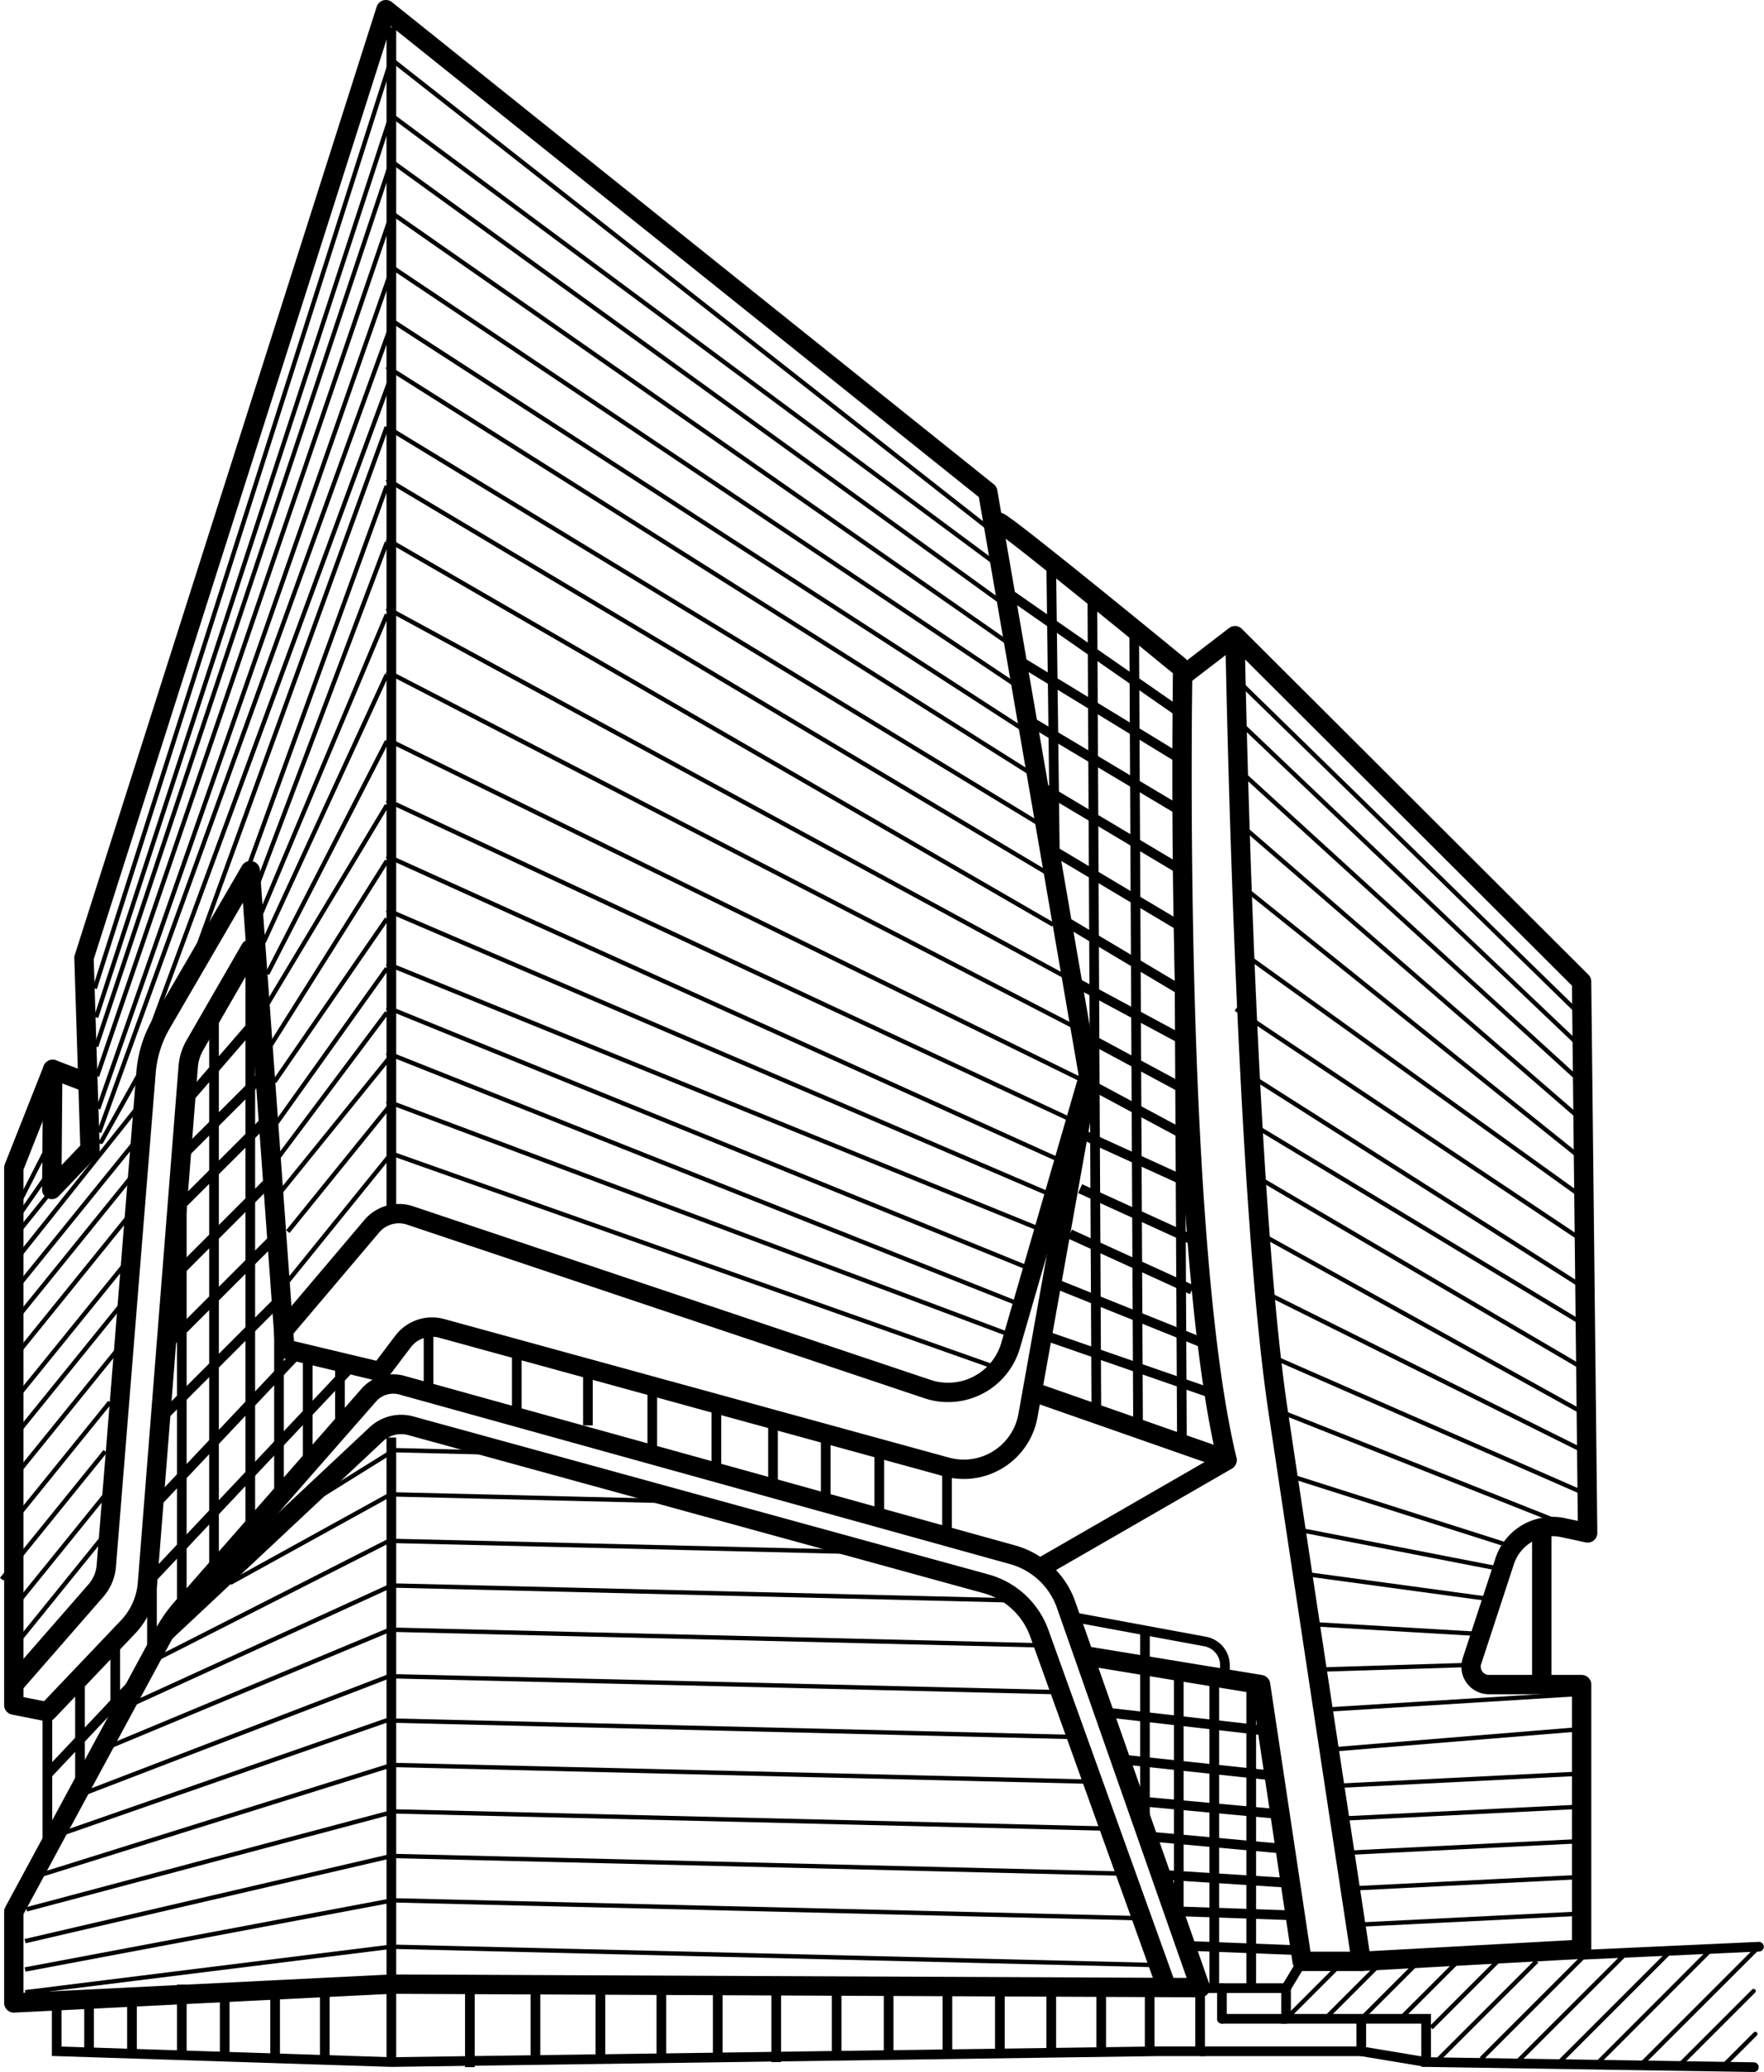
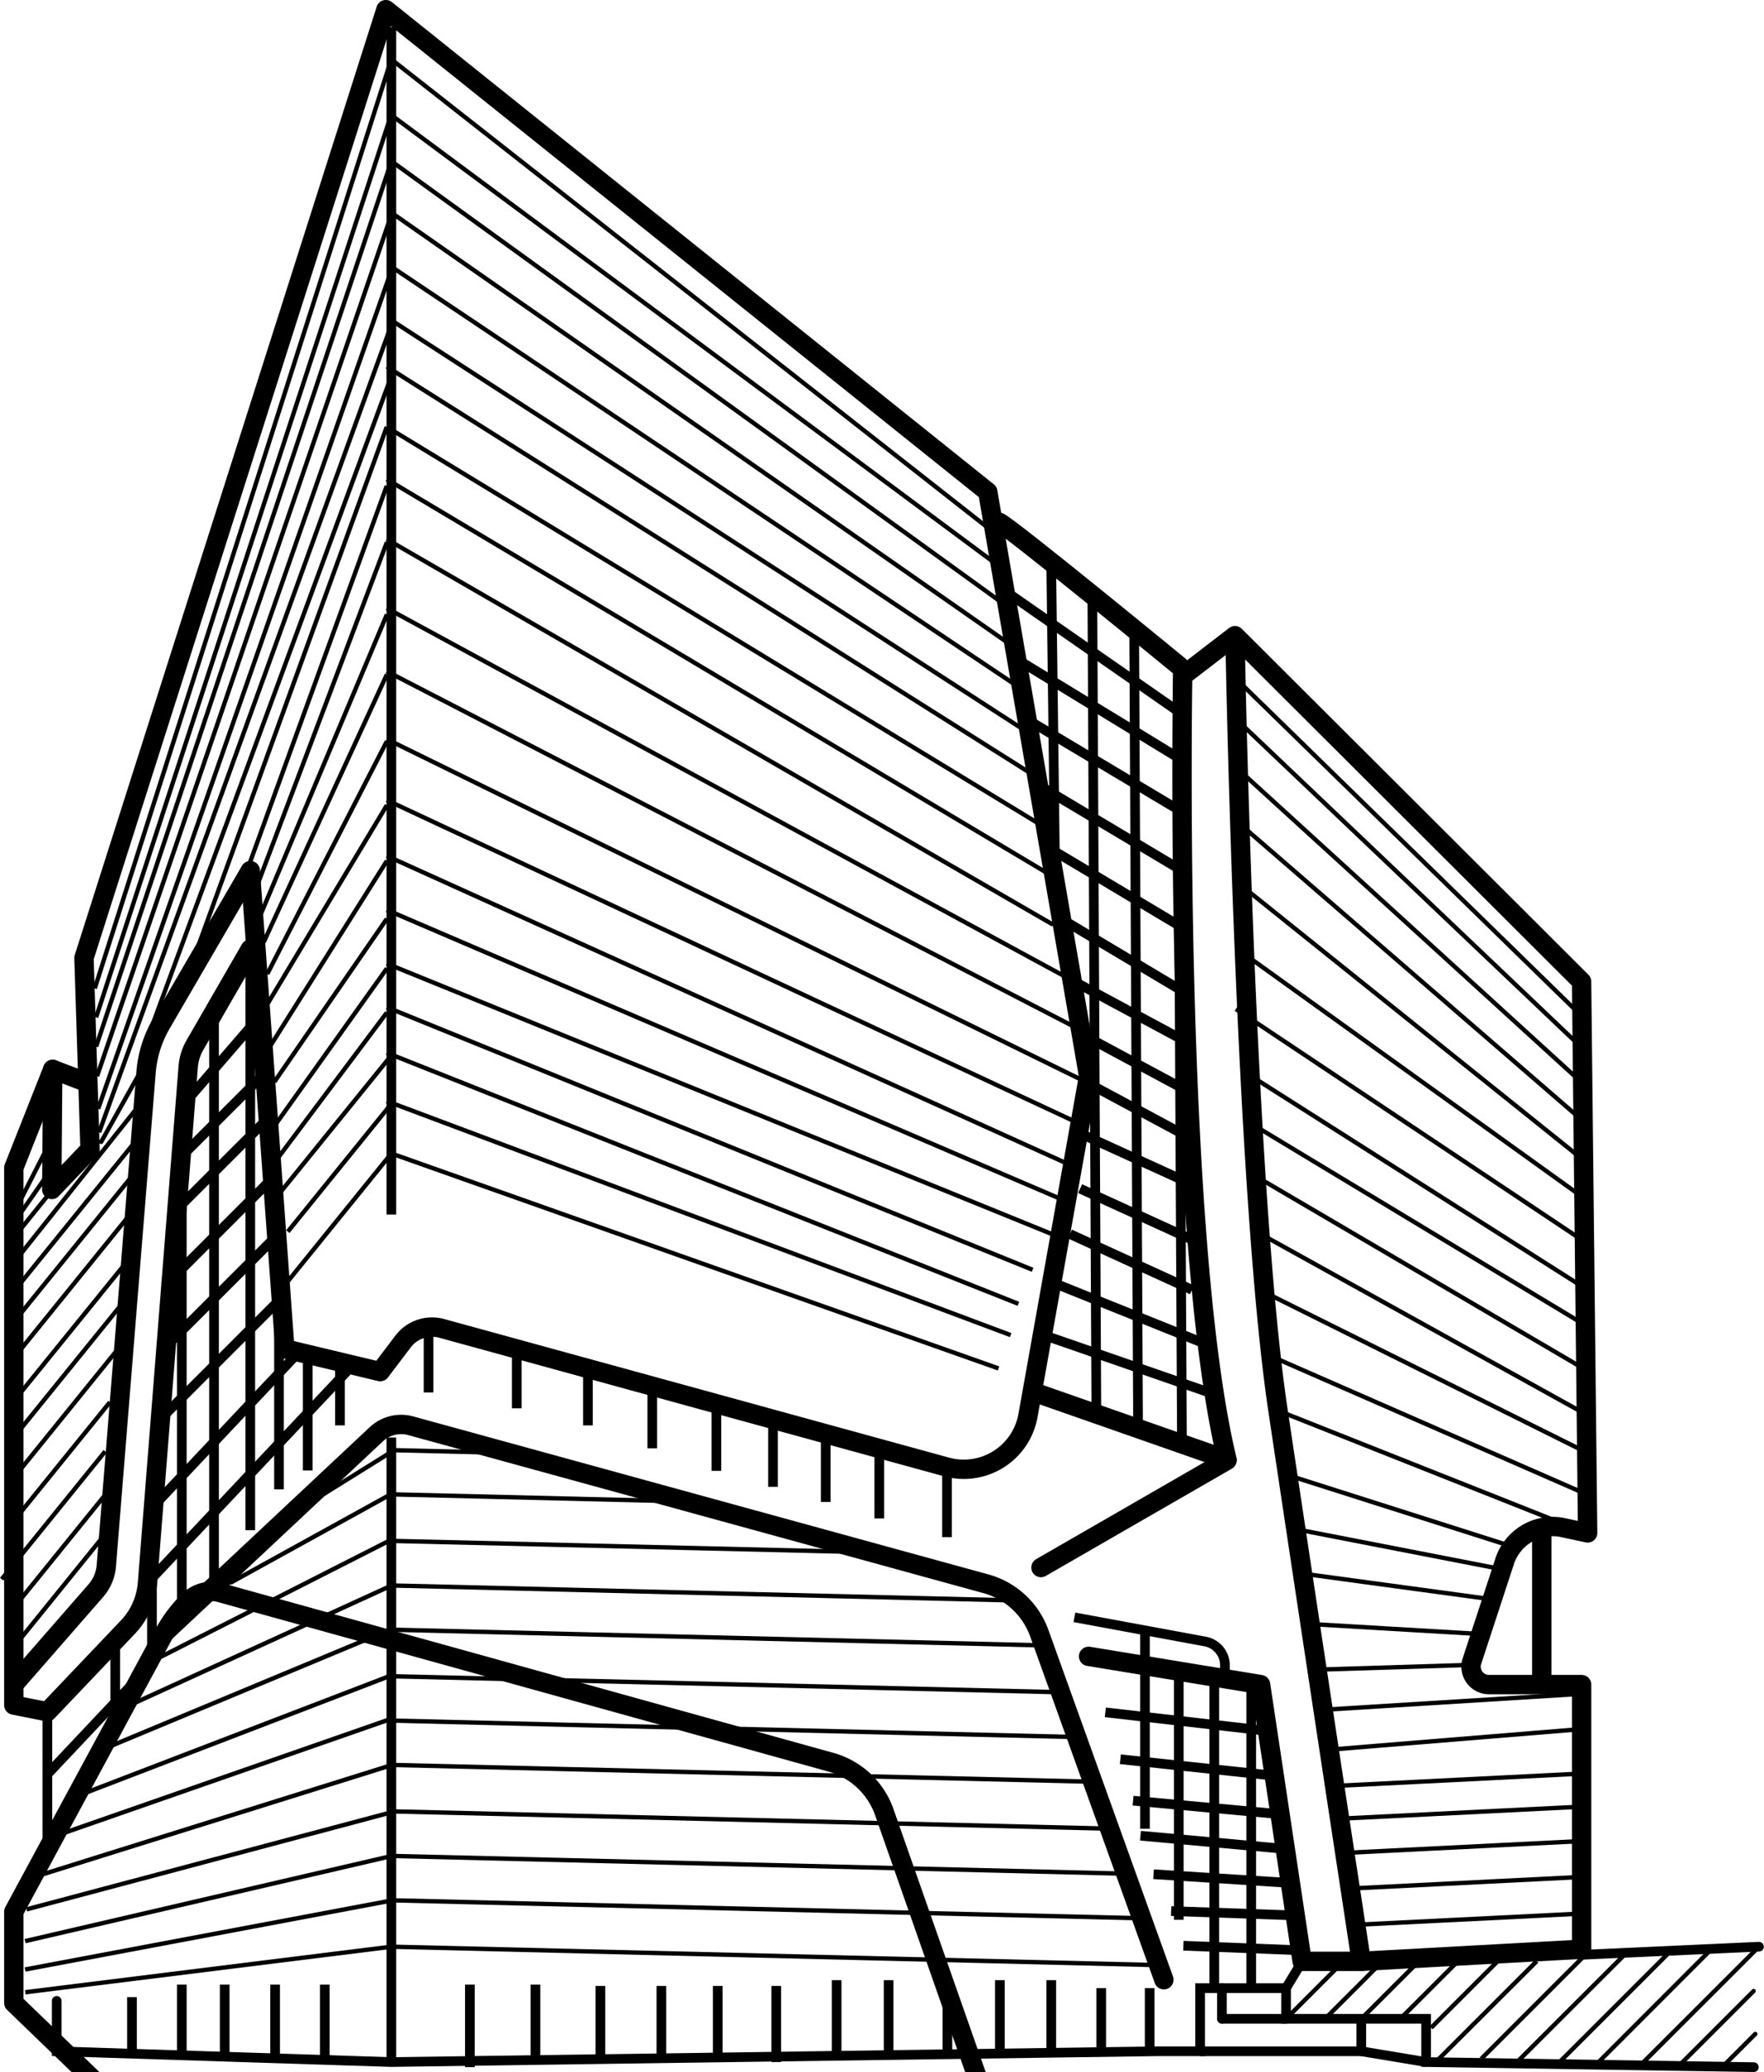
<svg xmlns="http://www.w3.org/2000/svg" width="182.22" height="214.079" viewBox="0 0 182.22 214.079">
  <g id="University_of_Liverpool_London_copy" data-name="University of Liverpool London copy" transform="translate(-31.695 -8.43)">
    <path id="Path_2214" data-name="Path 2214" d="M39.806,100.5l-2.917-1.114L32.87,109.548V165.06l3.468.689,8.338-8.764a7.412,7.412,0,0,0,2-4.507l4.207-53.359a5.283,5.283,0,0,1,.7-2.254L57.3,86.95" transform="translate(0.252 19.532)" fill="none" stroke="#000" stroke-linecap="round" stroke-linejoin="round" stroke-width="2" />
    <path id="Path_2215" data-name="Path 2215" d="M36.889,118.914l-.1,12.407,3.956-4.144L40.119,107.4,71.305,9.43l62.173,49.816,10.416,60.37-6.26,35.055a6.736,6.736,0,0,1-8.413,5.321L77.052,145.669A3.756,3.756,0,0,0,73.1,147l-2.379,3.142-9.853-2.354L57.3,98.382l-9.24,15.887a11.831,11.831,0,0,0-1.527,4.92l-4.106,50.993a4.419,4.419,0,0,1-1.077,2.579l-8.476,9.715" transform="translate(0.252)" fill="none" stroke="#000" stroke-linecap="round" stroke-linejoin="round" stroke-width="2" />
-     <path id="Path_2216" data-name="Path 2216" d="M55.15,123.669l9.077-10.717a3.668,3.668,0,0,1,3.981-1.114l53.421,17.928a6.723,6.723,0,0,0,8.6-4.52l8.05-27.806" transform="translate(5.866 22.175)" fill="none" stroke="#000" stroke-linecap="round" stroke-linejoin="round" stroke-width="2" />
-     <path id="Path_2217" data-name="Path 2217" d="M32.87,186.789v-9.427l15.562-28.8a14.31,14.31,0,0,1,2.329-3.142L69.54,123.99a3.355,3.355,0,0,1,3.405-1.027l63.112,17.527a8.175,8.175,0,0,1,5.521,5.183l13.859,39.537-83.594-.363Z" transform="translate(0.252 28.577)" fill="none" stroke="#000" stroke-linecap="round" stroke-linejoin="round" stroke-width="2" />
+     <path id="Path_2217" data-name="Path 2217" d="M32.87,186.789v-9.427l15.562-28.8a14.31,14.31,0,0,1,2.329-3.142a3.355,3.355,0,0,1,3.405-1.027l63.112,17.527a8.175,8.175,0,0,1,5.521,5.183l13.859,39.537-83.594-.363Z" transform="translate(0.252 28.577)" fill="none" stroke="#000" stroke-linecap="round" stroke-linejoin="round" stroke-width="2" />
    <path id="Path_2218" data-name="Path 2218" d="M45.3,147.713l21.872-20.507a3.756,3.756,0,0,1,3.618-.876l59.23,16.276a8.163,8.163,0,0,1,5.634,5.1l12.883,35.844" transform="translate(3.384 29.418)" fill="none" stroke="#000" stroke-linecap="round" stroke-linejoin="round" stroke-width="2" />
    <path id="Path_2219" data-name="Path 2219" d="M137.828,61.153s.977,56.827,4.444,80,8.6,56.9,8.6,56.9l22.761-1.252V169.46h-9.54a1.853,1.853,0,0,1-1.765-2.5l3.355-10.241a5.208,5.208,0,0,1,6.072-3.468l2.5.538-.626-56.964L137.828,61.09l-5.408,4.157s-.977,57.941,4.582,80.977l-20.031-7.011" transform="translate(21.442 13.017)" fill="none" stroke="#000" stroke-linecap="round" stroke-linejoin="round" stroke-width="2" />
    <path id="Path_2220" data-name="Path 2220" d="M121.55,145.32l17.765,2.917,4.294,28.595h6.11" transform="translate(22.596 34.24)" fill="none" stroke="#000" stroke-linecap="round" stroke-linejoin="round" stroke-width="2" />
    <line id="Line_871" data-name="Line 871" y1="0.839" x2="18.341" transform="translate(195.051 209.557)" fill="none" stroke="#000" stroke-linecap="round" stroke-miterlimit="10" stroke-width="1" />
    <path id="Path_2221" data-name="Path 2221" d="M36.41,174.015v5.208l34.567,1.114,79.1-1.114h4.444V172.7H163.4v3.167H177.87v4.47l33.853.526" transform="translate(1.144 41.138)" fill="none" stroke="#000" stroke-linecap="round" stroke-miterlimit="10" stroke-width="1" />
    <path id="Path_2222" data-name="Path 2222" d="M64.02,191.786V127.26" transform="translate(8.101 29.689)" fill="none" stroke="#000" stroke-miterlimit="10" stroke-width="1" />
    <path id="Path_2223" data-name="Path 2223" d="M114.12,51.71c.814.213,18.667,14.873,18.667,14.873" transform="translate(20.724 10.653)" fill="none" stroke="#000" stroke-linecap="round" stroke-linejoin="round" stroke-width="2" />
    <line id="Line_872" data-name="Line 872" y1="122.68" transform="translate(72.121 11.233)" fill="none" stroke="#000" stroke-miterlimit="10" stroke-width="1" />
    <path id="Path_2224" data-name="Path 2224" d="M120.38,142.1l13.521,2.5a2.5,2.5,0,0,1,2.028,2.379v1.477" transform="translate(22.301 33.428)" fill="none" stroke="#000" stroke-miterlimit="10" stroke-width="1" />
    <line id="Line_873" data-name="Line 873" y2="3.593" transform="translate(149.968 176.93)" fill="none" stroke="#000" stroke-miterlimit="10" stroke-width="1" />
    <line id="Line_874" data-name="Line 874" y2="7.249" transform="translate(129.523 159.991)" fill="none" stroke="#000" stroke-miterlimit="10" stroke-width="1" />
    <line id="Line_875" data-name="Line 875" y2="7.249" transform="translate(122.525 158.063)" fill="none" stroke="#000" stroke-miterlimit="10" stroke-width="1" />
    <line id="Line_876" data-name="Line 876" y2="7.061" transform="translate(116.991 156.548)" fill="none" stroke="#000" stroke-miterlimit="10" stroke-width="1" />
    <line id="Line_877" data-name="Line 877" y2="6.986" transform="translate(111.545 155.059)" fill="none" stroke="#000" stroke-miterlimit="10" stroke-width="1" />
    <line id="Line_878" data-name="Line 878" y2="6.936" transform="translate(105.698 153.456)" fill="none" stroke="#000" stroke-miterlimit="10" stroke-width="1" />
    <line id="Line_879" data-name="Line 879" y2="5.772" transform="translate(99.076 152.292)" fill="none" stroke="#000" stroke-miterlimit="10" stroke-width="1" />
    <line id="Line_880" data-name="Line 880" y2="5.884" transform="translate(92.428 149.813)" fill="none" stroke="#000" stroke-miterlimit="10" stroke-width="1" />
    <line id="Line_881" data-name="Line 881" y2="6.135" transform="translate(85.079 147.797)" fill="none" stroke="#000" stroke-miterlimit="10" stroke-width="1" />
    <line id="Line_882" data-name="Line 882" y2="6.448" transform="translate(75.964 145.844)" fill="none" stroke="#000" stroke-miterlimit="10" stroke-width="1" />
    <line id="Line_883" data-name="Line 883" y2="14.247" transform="translate(36.59 185.256)" fill="none" stroke="#000" stroke-miterlimit="10" stroke-width="1" />
    <line id="Line_884" data-name="Line 884" y1="11.08" x2="19.218" transform="translate(139.226 159.303)" fill="none" stroke="#000" stroke-linecap="round" stroke-linejoin="round" stroke-width="2" />
    <line id="Line_885" data-name="Line 885" y2="8.526" transform="translate(80.233 213.475)" fill="none" stroke="#000" stroke-miterlimit="10" stroke-width="1" />
    <line id="Line_886" data-name="Line 886" y2="7.449" transform="translate(87.007 213.475)" fill="none" stroke="#000" stroke-miterlimit="10" stroke-width="1" />
    <line id="Line_887" data-name="Line 887" y2="7.862" transform="translate(93.717 213.613)" fill="none" stroke="#000" stroke-miterlimit="10" stroke-width="1" />
    <path id="Path_2225" data-name="Path 2225" d="M130.75,178.57H147.4v-3.28" transform="translate(24.914 41.791)" fill="none" stroke="#000" stroke-miterlimit="10" stroke-width="1" />
    <line id="Line_888" data-name="Line 888" x2="6.698" y2="1.114" transform="translate(172.315 220.361)" fill="none" stroke="#000" stroke-miterlimit="10" stroke-width="1" />
    <path id="Path_2226" data-name="Path 2226" d="M137.84,173.257l1.665-2.767h1.152" transform="translate(26.701 40.582)" fill="none" stroke="#000" stroke-miterlimit="10" stroke-width="1" />
    <line id="Line_889" data-name="Line 889" x2="16.013" y2="9.552" transform="translate(137.786 82.758)" fill="none" stroke="#000" stroke-miterlimit="10" stroke-width="1" />
    <line id="Line_890" data-name="Line 890" x2="16.488" y2="10.066" transform="translate(136.71 76.523)" fill="none" stroke="#000" stroke-miterlimit="10" stroke-width="1" />
    <line id="Line_891" data-name="Line 891" x2="17.54" y2="12.207" transform="translate(135.971 69.8)" fill="none" stroke="#000" stroke-miterlimit="10" stroke-width="1" />
    <line id="Line_892" data-name="Line 892" x2="14.836" y2="8.851" transform="translate(138.963 89.531)" fill="none" stroke="#000" stroke-miterlimit="10" stroke-width="1" />
    <line id="Line_893" data-name="Line 893" x2="13.722" y2="8.188" transform="translate(140.077 96.053)" fill="none" stroke="#000" stroke-miterlimit="10" stroke-width="1" />
    <line id="Line_894" data-name="Line 894" x2="12.282" y2="7.324" transform="translate(141.517 103.478)" fill="none" stroke="#000" stroke-miterlimit="10" stroke-width="1" />
    <line id="Line_895" data-name="Line 895" x2="10.967" y2="5.897" transform="translate(142.544 109.775)" fill="none" stroke="#000" stroke-miterlimit="10" stroke-width="1" />
    <line id="Line_896" data-name="Line 896" x2="9.891" y2="5.321" transform="translate(143.62 115.371)" fill="none" stroke="#000" stroke-miterlimit="10" stroke-width="1" />
    <line id="Line_897" data-name="Line 897" x2="10.754" y2="5.772" transform="translate(143.62 120.091)" fill="none" stroke="#000" stroke-miterlimit="10" stroke-width="1" />
    <line id="Line_898" data-name="Line 898" x2="11.556" y2="5.271" transform="translate(143.27 125.525)" fill="none" stroke="#000" stroke-miterlimit="10" stroke-width="1" />
    <line id="Line_899" data-name="Line 899" x2="11.556" y2="5.271" transform="translate(143.27 131.234)" fill="none" stroke="#000" stroke-miterlimit="10" stroke-width="1" />
    <line id="Line_900" data-name="Line 900" x2="12.607" y2="5.759" transform="translate(142.218 135.929)" fill="none" stroke="#000" stroke-miterlimit="10" stroke-width="1" />
    <line id="Line_901" data-name="Line 901" x2="14.51" y2="5.834" transform="translate(141.154 141.224)" fill="none" stroke="#000" stroke-miterlimit="10" stroke-width="1" />
    <line id="Line_902" data-name="Line 902" x1="0.401" y1="82.367" transform="translate(148.854 73.33)" fill="none" stroke="#000" stroke-miterlimit="10" stroke-width="1" />
    <line id="Line_903" data-name="Line 903" x1="0.413" y1="84.395" transform="translate(144.534 69.912)" fill="none" stroke="#000" stroke-miterlimit="10" stroke-width="1" />
    <line id="Line_904" data-name="Line 904" x1="0.413" y1="33.039" transform="translate(140.278 66.081)" fill="none" stroke="#000" stroke-miterlimit="10" stroke-width="1" />
    <line id="Line_905" data-name="Line 905" x1="0.413" y1="80.301" transform="translate(153.373 76.848)" fill="none" stroke="#000" stroke-miterlimit="10" stroke-width="1" />
    <line id="Line_906" data-name="Line 906" x2="17.64" y2="6.122" transform="translate(139.702 146.433)" fill="none" stroke="#000" stroke-miterlimit="10" stroke-width="1" />
    <line id="Line_907" data-name="Line 907" y2="31.913" transform="translate(157.129 181.7)" fill="none" stroke="#000" stroke-miterlimit="10" stroke-width="1" />
    <line id="Line_908" data-name="Line 908" y2="31.913" transform="translate(160.948 181.7)" fill="none" stroke="#000" stroke-miterlimit="10" stroke-width="1" />
    <line id="Line_909" data-name="Line 909" y2="26.254" transform="translate(153.461 180.524)" fill="none" stroke="#000" stroke-miterlimit="10" stroke-width="1" />
    <line id="Line_910" data-name="Line 910" y2="16.851" transform="translate(149.968 180.524)" fill="none" stroke="#000" stroke-miterlimit="10" stroke-width="1" />
    <line id="Line_911" data-name="Line 911" x2="16.839" y2="1.928" transform="translate(145.874 185.344)" fill="none" stroke="#000" stroke-miterlimit="10" stroke-width="1" />
    <line id="Line_912" data-name="Line 912" x2="15.762" y2="1.69" transform="translate(147.426 190.189)" fill="none" stroke="#000" stroke-miterlimit="10" stroke-width="1" />
    <line id="Line_913" data-name="Line 913" x2="15.249" y2="1.402" transform="translate(148.741 194.47)" fill="none" stroke="#000" stroke-miterlimit="10" stroke-width="1" />
    <line id="Line_914" data-name="Line 914" x2="15.236" y2="1.39" transform="translate(149.505 198.089)" fill="none" stroke="#000" stroke-miterlimit="10" stroke-width="1" />
    <line id="Line_915" data-name="Line 915" x2="14.122" y2="0.901" transform="translate(150.857 202.07)" fill="none" stroke="#000" stroke-miterlimit="10" stroke-width="1" />
    <line id="Line_916" data-name="Line 916" x2="12.82" y2="0.451" transform="translate(152.672 205.876)" fill="none" stroke="#000" stroke-miterlimit="10" stroke-width="1" />
    <line id="Line_917" data-name="Line 917" x2="11.556" y2="0.451" transform="translate(153.937 209.456)" fill="none" stroke="#000" stroke-miterlimit="10" stroke-width="1" />
-     <line id="Line_918" data-name="Line 918" y2="11.819" transform="translate(39.958 181.838)" fill="none" stroke="#000" stroke-miterlimit="10" stroke-width="1" />
    <line id="Line_919" data-name="Line 919" y2="8.588" transform="translate(43.601 177.857)" fill="none" stroke="#000" stroke-miterlimit="10" stroke-width="1" />
    <line id="Line_920" data-name="Line 920" y2="16.801" transform="translate(47.394 162.62)" fill="none" stroke="#000" stroke-miterlimit="10" stroke-width="1" />
    <line id="Line_921" data-name="Line 921" y2="44.758" transform="translate(50.474 130.445)" fill="none" stroke="#000" stroke-miterlimit="10" stroke-width="1" />
    <line id="Line_922" data-name="Line 922" y2="59.043" transform="translate(53.804 112.93)" fill="none" stroke="#000" stroke-miterlimit="10" stroke-width="1" />
    <line id="Line_923" data-name="Line 923" y2="57.828" transform="translate(57.548 108.698)" fill="none" stroke="#000" stroke-miterlimit="10" stroke-width="1" />
    <line id="Line_924" data-name="Line 924" y2="24.413" transform="translate(60.515 137.894)" fill="none" stroke="#000" stroke-miterlimit="10" stroke-width="1" />
    <line id="Line_925" data-name="Line 925" y2="11.944" transform="translate(63.482 148.411)" fill="none" stroke="#000" stroke-miterlimit="10" stroke-width="1" />
    <line id="Line_926" data-name="Line 926" y2="7.286" transform="translate(66.812 148.411)" fill="none" stroke="#000" stroke-miterlimit="10" stroke-width="1" />
    <line id="Line_927" data-name="Line 927" x1="20.557" y2="21.822" transform="translate(46.981 150.101)" fill="none" stroke="#000" stroke-miterlimit="10" stroke-width="1" />
    <line id="Line_928" data-name="Line 928" x1="9.84" y2="10.441" transform="translate(36.59 181.3)" fill="none" stroke="#000" stroke-miterlimit="10" stroke-width="1" />
    <line id="Line_929" data-name="Line 929" x1="15.312" y2="16.238" transform="translate(46.981 148.411)" fill="none" stroke="#000" stroke-miterlimit="10" stroke-width="1" />
    <line id="Line_930" data-name="Line 930" x1="12.407" y2="12.419" transform="translate(48.146 142.752)" fill="none" stroke="#000" stroke-miterlimit="10" stroke-width="1" />
    <line id="Line_931" data-name="Line 931" x1="10.704" y2="10.704" transform="translate(49.135 136.542)" fill="none" stroke="#000" stroke-miterlimit="10" stroke-width="1" />
    <line id="Line_932" data-name="Line 932" x1="10.692" y2="10.704" transform="translate(48.696 130.608)" fill="none" stroke="#000" stroke-miterlimit="10" stroke-width="1" />
    <line id="Line_933" data-name="Line 933" x1="9.928" y2="9.916" transform="translate(49.473 123.947)" fill="none" stroke="#000" stroke-miterlimit="10" stroke-width="1" />
    <line id="Line_934" data-name="Line 934" x1="9.214" y2="9.214" transform="translate(50.186 118.952)" fill="none" stroke="#000" stroke-miterlimit="10" stroke-width="1" />
    <line id="Line_935" data-name="Line 935" x1="8.163" y2="9.44" transform="translate(50.474 113.306)" fill="none" stroke="#000" stroke-miterlimit="10" stroke-width="1" />
    <line id="Line_936" data-name="Line 936" y2="7.862" transform="translate(100.014 213.613)" fill="none" stroke="#000" stroke-miterlimit="10" stroke-width="1" />
    <line id="Line_937" data-name="Line 937" y2="7.862" transform="translate(105.836 213.613)" fill="none" stroke="#000" stroke-miterlimit="10" stroke-width="1" />
    <line id="Line_938" data-name="Line 938" y2="7.862" transform="translate(111.883 213.613)" fill="none" stroke="#000" stroke-miterlimit="10" stroke-width="1" />
    <line id="Line_939" data-name="Line 939" y2="7.862" transform="translate(118.118 213.012)" fill="none" stroke="#000" stroke-miterlimit="10" stroke-width="1" />
    <line id="Line_940" data-name="Line 940" y2="7.862" transform="translate(123.489 213.012)" fill="none" stroke="#000" stroke-miterlimit="10" stroke-width="1" />
    <line id="Line_941" data-name="Line 941" y2="7.862" transform="translate(129.561 213.012)" fill="none" stroke="#000" stroke-miterlimit="10" stroke-width="1" />
    <line id="Line_942" data-name="Line 942" y2="7.862" transform="translate(134.982 213.012)" fill="none" stroke="#000" stroke-miterlimit="10" stroke-width="1" />
    <line id="Line_943" data-name="Line 943" y2="7.862" transform="translate(140.29 213.012)" fill="none" stroke="#000" stroke-miterlimit="10" stroke-width="1" />
    <line id="Line_944" data-name="Line 944" y2="6.485" transform="translate(145.448 213.838)" fill="none" stroke="#000" stroke-miterlimit="10" stroke-width="1" />
    <line id="Line_945" data-name="Line 945" y2="6.485" transform="translate(150.456 213.838)" fill="none" stroke="#000" stroke-miterlimit="10" stroke-width="1" />
    <line id="Line_946" data-name="Line 946" y2="7.775" transform="translate(65.247 213.475)" fill="none" stroke="#000" stroke-miterlimit="10" stroke-width="1" />
    <line id="Line_947" data-name="Line 947" y2="7.775" transform="translate(60.114 213.475)" fill="none" stroke="#000" stroke-miterlimit="10" stroke-width="1" />
    <line id="Line_948" data-name="Line 948" y2="7.775" transform="translate(54.906 213.475)" fill="none" stroke="#000" stroke-miterlimit="10" stroke-width="1" />
    <line id="Line_949" data-name="Line 949" y2="7.775" transform="translate(50.474 213.475)" fill="none" stroke="#000" stroke-miterlimit="10" stroke-width="1" />
    <line id="Line_950" data-name="Line 950" y2="5.884" transform="translate(45.329 214.765)" fill="none" stroke="#000" stroke-miterlimit="10" stroke-width="1" />
-     <line id="Line_951" data-name="Line 951" y2="5.496" transform="translate(40.897 214.978)" fill="none" stroke="#000" stroke-miterlimit="10" stroke-width="1" />
    <line id="Line_952" data-name="Line 952" y1="5.959" x2="5.959" transform="translate(164.541 211.046)" fill="none" stroke="#000" stroke-miterlimit="10" stroke-width="0.45" />
    <line id="Line_953" data-name="Line 953" y1="5.959" x2="5.959" transform="translate(168.572 211.046)" fill="none" stroke="#000" stroke-miterlimit="10" stroke-width="0.45" />
    <line id="Line_954" data-name="Line 954" y1="5.959" x2="5.959" transform="translate(172.315 211.046)" fill="none" stroke="#000" stroke-miterlimit="10" stroke-width="0.45" />
    <line id="Line_955" data-name="Line 955" y1="5.959" x2="5.959" transform="translate(176.347 211.046)" fill="none" stroke="#000" stroke-miterlimit="10" stroke-width="0.45" />
    <line id="Line_956" data-name="Line 956" y1="6.886" x2="6.886" transform="translate(179.527 211.046)" fill="none" stroke="#000" stroke-miterlimit="10" stroke-width="0.45" />
    <line id="Line_957" data-name="Line 957" y1="10.153" x2="10.166" transform="translate(180.278 211.046)" fill="none" stroke="#000" stroke-miterlimit="10" stroke-width="0.45" />
    <line id="Line_958" data-name="Line 958" y1="10.867" x2="10.867" transform="translate(184.71 210.27)" fill="none" stroke="#000" stroke-miterlimit="10" stroke-width="0.45" />
    <line id="Line_959" data-name="Line 959" y1="10.942" x2="10.955" transform="translate(188.604 210.333)" fill="none" stroke="#000" stroke-miterlimit="10" stroke-width="0.45" />
    <line id="Line_960" data-name="Line 960" y1="11.13" x2="11.13" transform="translate(192.823 210.32)" fill="none" stroke="#000" stroke-miterlimit="10" stroke-width="0.45" />
    <line id="Line_961" data-name="Line 961" y1="12.069" x2="12.056" transform="translate(196.478 209.757)" fill="none" stroke="#000" stroke-miterlimit="10" stroke-width="0.45" />
    <line id="Line_962" data-name="Line 962" y1="12.257" x2="12.257" transform="translate(201.136 209.557)" fill="none" stroke="#000" stroke-linecap="round" stroke-miterlimit="10" stroke-width="0.45" />
    <line id="Line_963" data-name="Line 963" y1="7.574" x2="7.574" transform="translate(205.267 214.139)" fill="none" stroke="#000" stroke-linecap="round" stroke-miterlimit="10" stroke-width="0.45" />
    <line id="Line_964" data-name="Line 964" y1="3.142" x2="3.142" transform="translate(209.874 218.571)" fill="none" stroke="#000" stroke-linecap="round" stroke-miterlimit="10" stroke-width="0.45" />
    <line id="Line_965" data-name="Line 965" x2="79.237" y2="1.903" transform="translate(72.121 209.557)" fill="none" stroke="#000" stroke-miterlimit="10" stroke-width="0.45" />
    <line id="Line_966" data-name="Line 966" x2="78.335" y2="1.878" transform="translate(72.121 204.762)" fill="none" stroke="#000" stroke-miterlimit="10" stroke-width="0.45" />
    <line id="Line_967" data-name="Line 967" x2="75.556" y2="1.828" transform="translate(72.121 200.179)" fill="none" stroke="#000" stroke-miterlimit="10" stroke-width="0.45" />
    <line id="Line_968" data-name="Line 968" x2="74.166" y2="1.79" transform="translate(72.121 195.572)" fill="none" stroke="#000" stroke-miterlimit="10" stroke-width="0.45" />
    <line id="Line_969" data-name="Line 969" x2="72.627" y2="1.74" transform="translate(72.121 190.777)" fill="none" stroke="#000" stroke-miterlimit="10" stroke-width="0.45" />
    <line id="Line_970" data-name="Line 970" x2="70.774" y2="1.703" transform="translate(72.121 186.195)" fill="none" stroke="#000" stroke-miterlimit="10" stroke-width="0.45" />
    <line id="Line_971" data-name="Line 971" x2="69.108" y2="1.653" transform="translate(72.121 181.613)" fill="none" stroke="#000" stroke-miterlimit="10" stroke-width="0.45" />
    <line id="Line_972" data-name="Line 972" x2="67.581" y2="1.628" transform="translate(72.121 176.805)" fill="none" stroke="#000" stroke-miterlimit="10" stroke-width="0.45" />
    <line id="Line_973" data-name="Line 973" x2="64.564" y2="1.552" transform="translate(72.121 172.236)" fill="none" stroke="#000" stroke-miterlimit="10" stroke-width="0.45" />
    <line id="Line_974" data-name="Line 974" x2="50.404" y2="1.202" transform="translate(72.121 167.628)" fill="none" stroke="#000" stroke-miterlimit="10" stroke-width="0.45" />
    <line id="Line_975" data-name="Line 975" x2="29.559" y2="0.714" transform="translate(72.121 162.821)" fill="none" stroke="#000" stroke-miterlimit="10" stroke-width="0.45" />
    <line id="Line_976" data-name="Line 976" x2="11.343" y2="0.275" transform="translate(72.121 158.251)" fill="none" stroke="#000" stroke-miterlimit="10" stroke-width="0.45" />
    <line id="Line_977" data-name="Line 977" x1="37.822" y2="4.707" transform="translate(34.299 209.557)" fill="none" stroke="#000" stroke-miterlimit="10" stroke-width="0.45" />
    <line id="Line_978" data-name="Line 978" x1="37.834" y2="7.124" transform="translate(34.286 204.787)" fill="none" stroke="#000" stroke-miterlimit="10" stroke-width="0.45" />
    <line id="Line_979" data-name="Line 979" x1="37.834" y2="8.789" transform="translate(34.286 200.192)" fill="none" stroke="#000" stroke-miterlimit="10" stroke-width="0.45" />
    <line id="Line_980" data-name="Line 980" x1="37.684" y2="10.028" transform="translate(34.437 195.672)" fill="none" stroke="#000" stroke-miterlimit="10" stroke-width="0.45" />
    <line id="Line_981" data-name="Line 981" x1="37.471" y2="11.731" transform="translate(34.649 190.802)" fill="none" stroke="#000" stroke-miterlimit="10" stroke-width="0.45" />
    <line id="Line_982" data-name="Line 982" x1="34.241" y2="11.944" transform="translate(37.879 186.007)" fill="none" stroke="#000" stroke-miterlimit="10" stroke-width="0.45" />
    <line id="Line_983" data-name="Line 983" x1="31.587" y2="12.132" transform="translate(40.534 181.525)" fill="none" stroke="#000" stroke-miterlimit="10" stroke-width="0.45" />
    <line id="Line_984" data-name="Line 984" x1="29.046" y2="12.107" transform="translate(43.075 176.743)" fill="none" stroke="#000" stroke-miterlimit="10" stroke-width="0.45" />
    <line id="Line_985" data-name="Line 985" x1="26.391" y2="12.069" transform="translate(45.729 172.248)" fill="none" stroke="#000" stroke-miterlimit="10" stroke-width="0.45" />
    <line id="Line_986" data-name="Line 986" x1="24.138" y2="12.269" transform="translate(47.983 167.503)" fill="none" stroke="#000" stroke-miterlimit="10" stroke-width="0.45" />
    <line id="Line_987" data-name="Line 987" x1="16.651" y2="9.189" transform="translate(55.47 162.783)" fill="none" stroke="#000" stroke-miterlimit="10" stroke-width="0.45" />
    <line id="Line_988" data-name="Line 988" x1="7.599" y2="4.732" transform="translate(64.521 158.439)" fill="none" stroke="#000" stroke-miterlimit="10" stroke-width="0.45" />
    <line id="Line_989" data-name="Line 989" x2="62.723" y2="22.21" transform="translate(72.121 127.603)" fill="none" stroke="#000" stroke-miterlimit="10" stroke-width="0.45" />
    <line id="Line_990" data-name="Line 990" x2="62.36" y2="48.977" transform="translate(72.121 14.563)" fill="none" stroke="#000" stroke-miterlimit="10" stroke-width="0.45" />
    <line id="Line_991" data-name="Line 991" x2="62.723" y2="46.561" transform="translate(72.121 20.322)" fill="none" stroke="#000" stroke-miterlimit="10" stroke-width="0.45" />
    <line id="Line_992" data-name="Line 992" x2="63.913" y2="46.223" transform="translate(72.121 25.08)" fill="none" stroke="#000" stroke-miterlimit="10" stroke-width="0.45" />
    <line id="Line_993" data-name="Line 993" x2="64.188" y2="44.795" transform="translate(72.121 30.4)" fill="none" stroke="#000" stroke-miterlimit="10" stroke-width="0.45" />
    <line id="Line_994" data-name="Line 994" x2="64.99" y2="43.556" transform="translate(72.121 35.984)" fill="none" stroke="#000" stroke-miterlimit="10" stroke-width="0.45" />
    <line id="Line_995" data-name="Line 995" x2="65.666" y2="42.529" transform="translate(72.121 41.518)" fill="none" stroke="#000" stroke-miterlimit="10" stroke-width="0.45" />
    <line id="Line_996" data-name="Line 996" x2="66.717" y2="42.141" transform="translate(71.645 46.313)" fill="none" stroke="#000" stroke-miterlimit="10" stroke-width="0.45" />
    <line id="Line_997" data-name="Line 997" x2="68.069" y2="41.428" transform="translate(71.645 52.535)" fill="none" stroke="#000" stroke-miterlimit="10" stroke-width="0.45" />
    <line id="Line_998" data-name="Line 998" x2="69.046" y2="41.177" transform="translate(71.645 57.944)" fill="none" stroke="#000" stroke-miterlimit="10" stroke-width="0.45" />
    <line id="Line_999" data-name="Line 999" x2="68.833" y2="39.825" transform="translate(71.645 64.141)" fill="none" stroke="#000" stroke-miterlimit="10" stroke-width="0.45" />
    <line id="Line_1000" data-name="Line 1000" x2="70.899" y2="38.51" transform="translate(71.645 71.265)" fill="none" stroke="#000" stroke-miterlimit="10" stroke-width="0.45" />
    <line id="Line_1001" data-name="Line 1001" x2="71.037" y2="36.733" transform="translate(71.645 77.787)" fill="none" stroke="#000" stroke-miterlimit="10" stroke-width="0.45" />
    <line id="Line_1002" data-name="Line 1002" x2="71.975" y2="35.293" transform="translate(71.645 84.798)" fill="none" stroke="#000" stroke-miterlimit="10" stroke-width="0.45" />
    <line id="Line_1003" data-name="Line 1003" x2="71.875" y2="33.578" transform="translate(71.645 91.096)" fill="none" stroke="#000" stroke-miterlimit="10" stroke-width="0.45" />
    <line id="Line_1004" data-name="Line 1004" x2="70.849" y2="32.05" transform="translate(71.645 96.855)" fill="none" stroke="#000" stroke-miterlimit="10" stroke-width="0.45" />
    <line id="Line_1005" data-name="Line 1005" x2="70.047" y2="30.047" transform="translate(71.645 102.439)" fill="none" stroke="#000" stroke-miterlimit="10" stroke-width="0.45" />
    <line id="Line_1006" data-name="Line 1006" x2="68.833" y2="27.994" transform="translate(71.645 107.985)" fill="none" stroke="#000" stroke-miterlimit="10" stroke-width="0.45" />
    <line id="Line_1007" data-name="Line 1007" x2="66.717" y2="27.13" transform="translate(71.645 112.492)" fill="none" stroke="#000" stroke-miterlimit="10" stroke-width="0.45" />
    <line id="Line_1008" data-name="Line 1008" x2="65.252" y2="25.941" transform="translate(71.645 117.199)" fill="none" stroke="#000" stroke-miterlimit="10" stroke-width="0.45" />
    <line id="Line_1009" data-name="Line 1009" x2="64.451" y2="24.175" transform="translate(71.645 122.195)" fill="none" stroke="#000" stroke-miterlimit="10" stroke-width="0.45" />
    <line id="Line_1010" data-name="Line 1010" y2="16.15" transform="translate(190.957 166.326)" fill="none" stroke="#000" stroke-linecap="round" stroke-linejoin="round" stroke-width="2" />
    <line id="Line_1011" data-name="Line 1011" x1="10.692" y2="13.208" transform="translate(61.429 127.603)" fill="none" stroke="#000" stroke-miterlimit="10" stroke-width="0.45" />
    <line id="Line_1012" data-name="Line 1012" x1="30.485" y2="95.537" transform="translate(41.485 15.014)" fill="none" stroke="#000" stroke-miterlimit="10" stroke-width="0.45" />
    <line id="Line_1013" data-name="Line 1013" x1="30.348" y2="92.846" transform="translate(41.623 20.698)" fill="none" stroke="#000" stroke-miterlimit="10" stroke-width="0.45" />
    <line id="Line_1014" data-name="Line 1014" x1="30.348" y2="91.005" transform="translate(41.623 25.555)" fill="none" stroke="#000" stroke-miterlimit="10" stroke-width="0.45" />
    <line id="Line_1015" data-name="Line 1015" x1="30.247" y2="88.539" transform="translate(41.723 31.076)" fill="none" stroke="#000" stroke-miterlimit="10" stroke-width="0.45" />
    <line id="Line_1016" data-name="Line 1016" x1="30.135" y2="86.173" transform="translate(41.836 36.81)" fill="none" stroke="#000" stroke-miterlimit="10" stroke-width="0.45" />
    <line id="Line_1017" data-name="Line 1017" x1="30.035" y2="82.993" transform="translate(41.936 42.419)" fill="none" stroke="#000" stroke-miterlimit="10" stroke-width="0.45" />
    <line id="Line_1018" data-name="Line 1018" x1="25.352" y2="68.846" transform="translate(46.618 47.715)" fill="none" stroke="#000" stroke-miterlimit="10" stroke-width="0.45" />
    <line id="Line_1019" data-name="Line 1019" x1="19.506" y2="53.734" transform="translate(52.139 52.535)" fill="none" stroke="#000" stroke-miterlimit="10" stroke-width="0.45" />
    <line id="Line_1020" data-name="Line 1020" x1="16.113" y2="44.37" transform="translate(55.532 58.632)" fill="none" stroke="#000" stroke-miterlimit="10" stroke-width="0.45" />
    <line id="Line_1021" data-name="Line 1021" x1="10.692" y2="13.208" transform="translate(61.429 122.47)" fill="none" stroke="#000" stroke-miterlimit="10" stroke-width="0.45" />
    <line id="Line_1022" data-name="Line 1022" x1="12.069" y2="14.898" transform="translate(60.052 117.462)" fill="none" stroke="#000" stroke-miterlimit="10" stroke-width="0.45" />
    <line id="Line_1023" data-name="Line 1023" x1="11.881" y2="15.862" transform="translate(59.776 113.043)" fill="none" stroke="#000" stroke-miterlimit="10" stroke-width="0.45" />
    <line id="Line_1024" data-name="Line 1024" x1="11.718" y2="16.426" transform="translate(59.939 108.486)" fill="none" stroke="#000" stroke-miterlimit="10" stroke-width="0.45" />
    <line id="Line_1025" data-name="Line 1025" x1="11.618" y2="16.851" transform="translate(60.039 103.352)" fill="none" stroke="#000" stroke-miterlimit="10" stroke-width="0.45" />
    <line id="Line_1026" data-name="Line 1026" x1="12.357" y2="19.631" transform="translate(59.301 97.368)" fill="none" stroke="#000" stroke-miterlimit="10" stroke-width="0.45" />
    <line id="Line_1027" data-name="Line 1027" x1="13.02" y2="21.684" transform="translate(58.637 91.622)" fill="none" stroke="#000" stroke-miterlimit="10" stroke-width="0.45" />
    <line id="Line_1028" data-name="Line 1028" x1="12.357" y2="24.05" transform="translate(59.301 85.011)" fill="none" stroke="#000" stroke-miterlimit="10" stroke-width="0.45" />
    <line id="Line_1029" data-name="Line 1029" x1="12.72" y2="27.656" transform="translate(58.937 78.113)" fill="none" stroke="#000" stroke-miterlimit="10" stroke-width="0.45" />
    <line id="Line_1030" data-name="Line 1030" x1="13.171" y2="31.324" transform="translate(58.487 71.916)" fill="none" stroke="#000" stroke-miterlimit="10" stroke-width="0.45" />
    <line id="Line_1031" data-name="Line 1031" x1="13.484" y2="35.694" transform="translate(58.174 64.454)" fill="none" stroke="#000" stroke-miterlimit="10" stroke-width="0.45" />
    <line id="Line_1032" data-name="Line 1032" x2="35.756" y2="34.905" transform="translate(159.358 78.538)" fill="none" stroke="#000" stroke-miterlimit="10" stroke-width="0.45" />
    <line id="Line_1033" data-name="Line 1033" x2="35.756" y2="34.003" transform="translate(159.358 82.695)" fill="none" stroke="#000" stroke-miterlimit="10" stroke-width="0.45" />
    <line id="Line_1034" data-name="Line 1034" x2="35.756" y2="32.614" transform="translate(159.358 87.69)" fill="none" stroke="#000" stroke-miterlimit="10" stroke-width="0.45" />
    <line id="Line_1035" data-name="Line 1035" x2="35.756" y2="30.961" transform="translate(159.358 93.199)" fill="none" stroke="#000" stroke-miterlimit="10" stroke-width="0.45" />
    <line id="Line_1036" data-name="Line 1036" x2="35.756" y2="28.695" transform="translate(159.358 99.471)" fill="none" stroke="#000" stroke-miterlimit="10" stroke-width="0.45" />
    <line id="Line_1037" data-name="Line 1037" x2="35.756" y2="25.703" transform="translate(159.358 106.37)" fill="none" stroke="#000" stroke-miterlimit="10" stroke-width="0.45" />
    <line id="Line_1038" data-name="Line 1038" x2="35.756" y2="23.862" transform="translate(159.358 112.68)" fill="none" stroke="#000" stroke-miterlimit="10" stroke-width="0.45" />
    <line id="Line_1039" data-name="Line 1039" x2="34.166" y2="21.722" transform="translate(160.948 119.615)" fill="none" stroke="#000" stroke-miterlimit="10" stroke-width="0.45" />
    <line id="Line_1040" data-name="Line 1040" x2="34.517" y2="20.833" transform="translate(160.948 124.523)" fill="none" stroke="#000" stroke-miterlimit="10" stroke-width="0.45" />
    <line id="Line_1041" data-name="Line 1041" x2="34.266" y2="20.107" transform="translate(161.436 129.969)" fill="none" stroke="#000" stroke-miterlimit="10" stroke-width="0.45" />
    <line id="Line_1042" data-name="Line 1042" x2="33.866" y2="18.779" transform="translate(161.837 135.878)" fill="none" stroke="#000" stroke-miterlimit="10" stroke-width="0.45" />
    <line id="Line_1043" data-name="Line 1043" x2="33.377" y2="16.614" transform="translate(162.325 141.938)" fill="none" stroke="#000" stroke-miterlimit="10" stroke-width="0.45" />
    <line id="Line_1044" data-name="Line 1044" x2="32.664" y2="14.297" transform="translate(162.988 148.548)" fill="none" stroke="#000" stroke-miterlimit="10" stroke-width="0.45" />
    <line id="Line_1045" data-name="Line 1045" x2="31.988" y2="12.695" transform="translate(163.714 154.17)" fill="none" stroke="#000" stroke-miterlimit="10" stroke-width="0.45" />
    <line id="Line_1046" data-name="Line 1046" x2="23.236" y2="7.399" transform="translate(164.716 160.83)" fill="none" stroke="#000" stroke-miterlimit="10" stroke-width="0.45" />
    <line id="Line_1047" data-name="Line 1047" x2="19.606" y2="2.667" transform="translate(166.243 171.009)" fill="none" stroke="#000" stroke-miterlimit="10" stroke-width="0.45" />
    <line id="Line_1048" data-name="Line 1048" x2="17.64" y2="1.039" transform="translate(167.032 176.217)" fill="none" stroke="#000" stroke-miterlimit="10" stroke-width="0.45" />
    <line id="Line_1049" data-name="Line 1049" y1="0.501" x2="16.088" transform="translate(167.683 180.436)" fill="none" stroke="#000" stroke-miterlimit="10" stroke-width="0.45" />
    <line id="Line_1050" data-name="Line 1050" y1="1.69" x2="27.305" transform="translate(168.372 183.391)" fill="none" stroke="#000" stroke-miterlimit="10" stroke-width="0.45" />
    <line id="Line_1051" data-name="Line 1051" y1="1.189" x2="23.913" transform="translate(171.552 206.114)" fill="none" stroke="#000" stroke-miterlimit="10" stroke-width="0.45" />
    <line id="Line_1052" data-name="Line 1052" y1="1.227" x2="24.501" transform="translate(171.176 202.32)" fill="none" stroke="#000" stroke-miterlimit="10" stroke-width="0.45" />
    <line id="Line_1053" data-name="Line 1053" y1="1.252" x2="25.064" transform="translate(170.613 198.614)" fill="none" stroke="#000" stroke-miterlimit="10" stroke-width="0.45" />
    <line id="Line_1054" data-name="Line 1054" y1="1.252" x2="25.177" transform="translate(170.5 195.059)" fill="none" stroke="#000" stroke-miterlimit="10" stroke-width="0.45" />
    <line id="Line_1055" data-name="Line 1055" y1="1.302" x2="26.016" transform="translate(169.661 191.641)" fill="none" stroke="#000" stroke-miterlimit="10" stroke-width="0.45" />
    <line id="Line_1056" data-name="Line 1056" y1="2.178" x2="26.654" transform="translate(168.747 187.046)" fill="none" stroke="#000" stroke-miterlimit="10" stroke-width="0.45" />
    <line id="Line_1057" data-name="Line 1057" x2="19.944" y2="3.881" transform="translate(166.243 166.552)" fill="none" stroke="#000" stroke-miterlimit="10" stroke-width="0.45" />
    <line id="Line_1058" data-name="Line 1058" y2="3.167" transform="translate(157.918 213.838)" fill="none" stroke="#000" stroke-linecap="round" stroke-miterlimit="10" stroke-width="1" />
    <line id="Line_1059" data-name="Line 1059" x1="6.623" transform="translate(157.918 217.006)" fill="none" stroke="#000" stroke-linecap="round" stroke-miterlimit="10" stroke-width="1" />
    <line id="Line_1060" data-name="Line 1060" x1="10.692" y2="13.208" transform="translate(32.358 166.326)" fill="none" stroke="#000" stroke-miterlimit="10" stroke-width="0.45" />
    <line id="Line_1061" data-name="Line 1061" x1="10.692" y2="13.208" transform="translate(32.358 162.27)" fill="none" stroke="#000" stroke-miterlimit="10" stroke-width="0.45" />
    <line id="Line_1062" data-name="Line 1062" x1="10.692" y2="13.208" transform="translate(31.87 158.376)" fill="none" stroke="#000" stroke-miterlimit="10" stroke-width="0.45" />
    <line id="Line_1063" data-name="Line 1063" x1="10.692" y2="13.208" transform="translate(32.358 153.293)" fill="none" stroke="#000" stroke-miterlimit="10" stroke-width="0.45" />
    <line id="Line_1064" data-name="Line 1064" x1="11.531" y2="14.247" transform="translate(32.358 147.797)" fill="none" stroke="#000" stroke-miterlimit="10" stroke-width="0.45" />
    <line id="Line_1065" data-name="Line 1065" x1="11.681" y2="14.423" transform="translate(32.358 143.453)" fill="none" stroke="#000" stroke-miterlimit="10" stroke-width="0.45" />
    <line id="Line_1066" data-name="Line 1066" x1="10.704" y2="13.208" transform="translate(33.698 139.271)" fill="none" stroke="#000" stroke-miterlimit="10" stroke-width="0.45" />
    <line id="Line_1067" data-name="Line 1067" x1="11.531" y2="14.247" transform="translate(33.698 133.775)" fill="none" stroke="#000" stroke-miterlimit="10" stroke-width="0.45" />
    <line id="Line_1068" data-name="Line 1068" x1="11.681" y2="14.423" transform="translate(33.698 129.882)" fill="none" stroke="#000" stroke-miterlimit="10" stroke-width="0.45" />
    <line id="Line_1069" data-name="Line 1069" y1="8.664" x2="4.845" transform="translate(42.149 117.738)" fill="none" stroke="#000" stroke-linecap="round" stroke-miterlimit="10" stroke-width="0.45" />
    <line id="Line_1070" data-name="Line 1070" x1="11.681" y2="14.423" transform="translate(33.698 126.727)" fill="none" stroke="#000" stroke-miterlimit="10" stroke-width="0.45" />
    <line id="Line_1071" data-name="Line 1071" x1="11.906" y2="14.948" transform="translate(33.823 123.058)" fill="none" stroke="#000" stroke-miterlimit="10" stroke-width="0.45" />
    <line id="Line_1072" data-name="Line 1072" x1="4.031" y2="4.995" transform="translate(33.811 130.445)" fill="none" stroke="#000" stroke-miterlimit="10" stroke-width="0.45" />
    <line id="Line_1073" data-name="Line 1073" x1="3.293" y2="4.72" transform="translate(33.923 128.905)" fill="none" stroke="#000" stroke-miterlimit="10" stroke-width="0.45" />
    <line id="Line_1074" data-name="Line 1074" x1="3.117" y2="6.11" transform="translate(33.886 126.163)" fill="none" stroke="#000" stroke-miterlimit="10" stroke-width="0.45" />
  </g>
</svg>